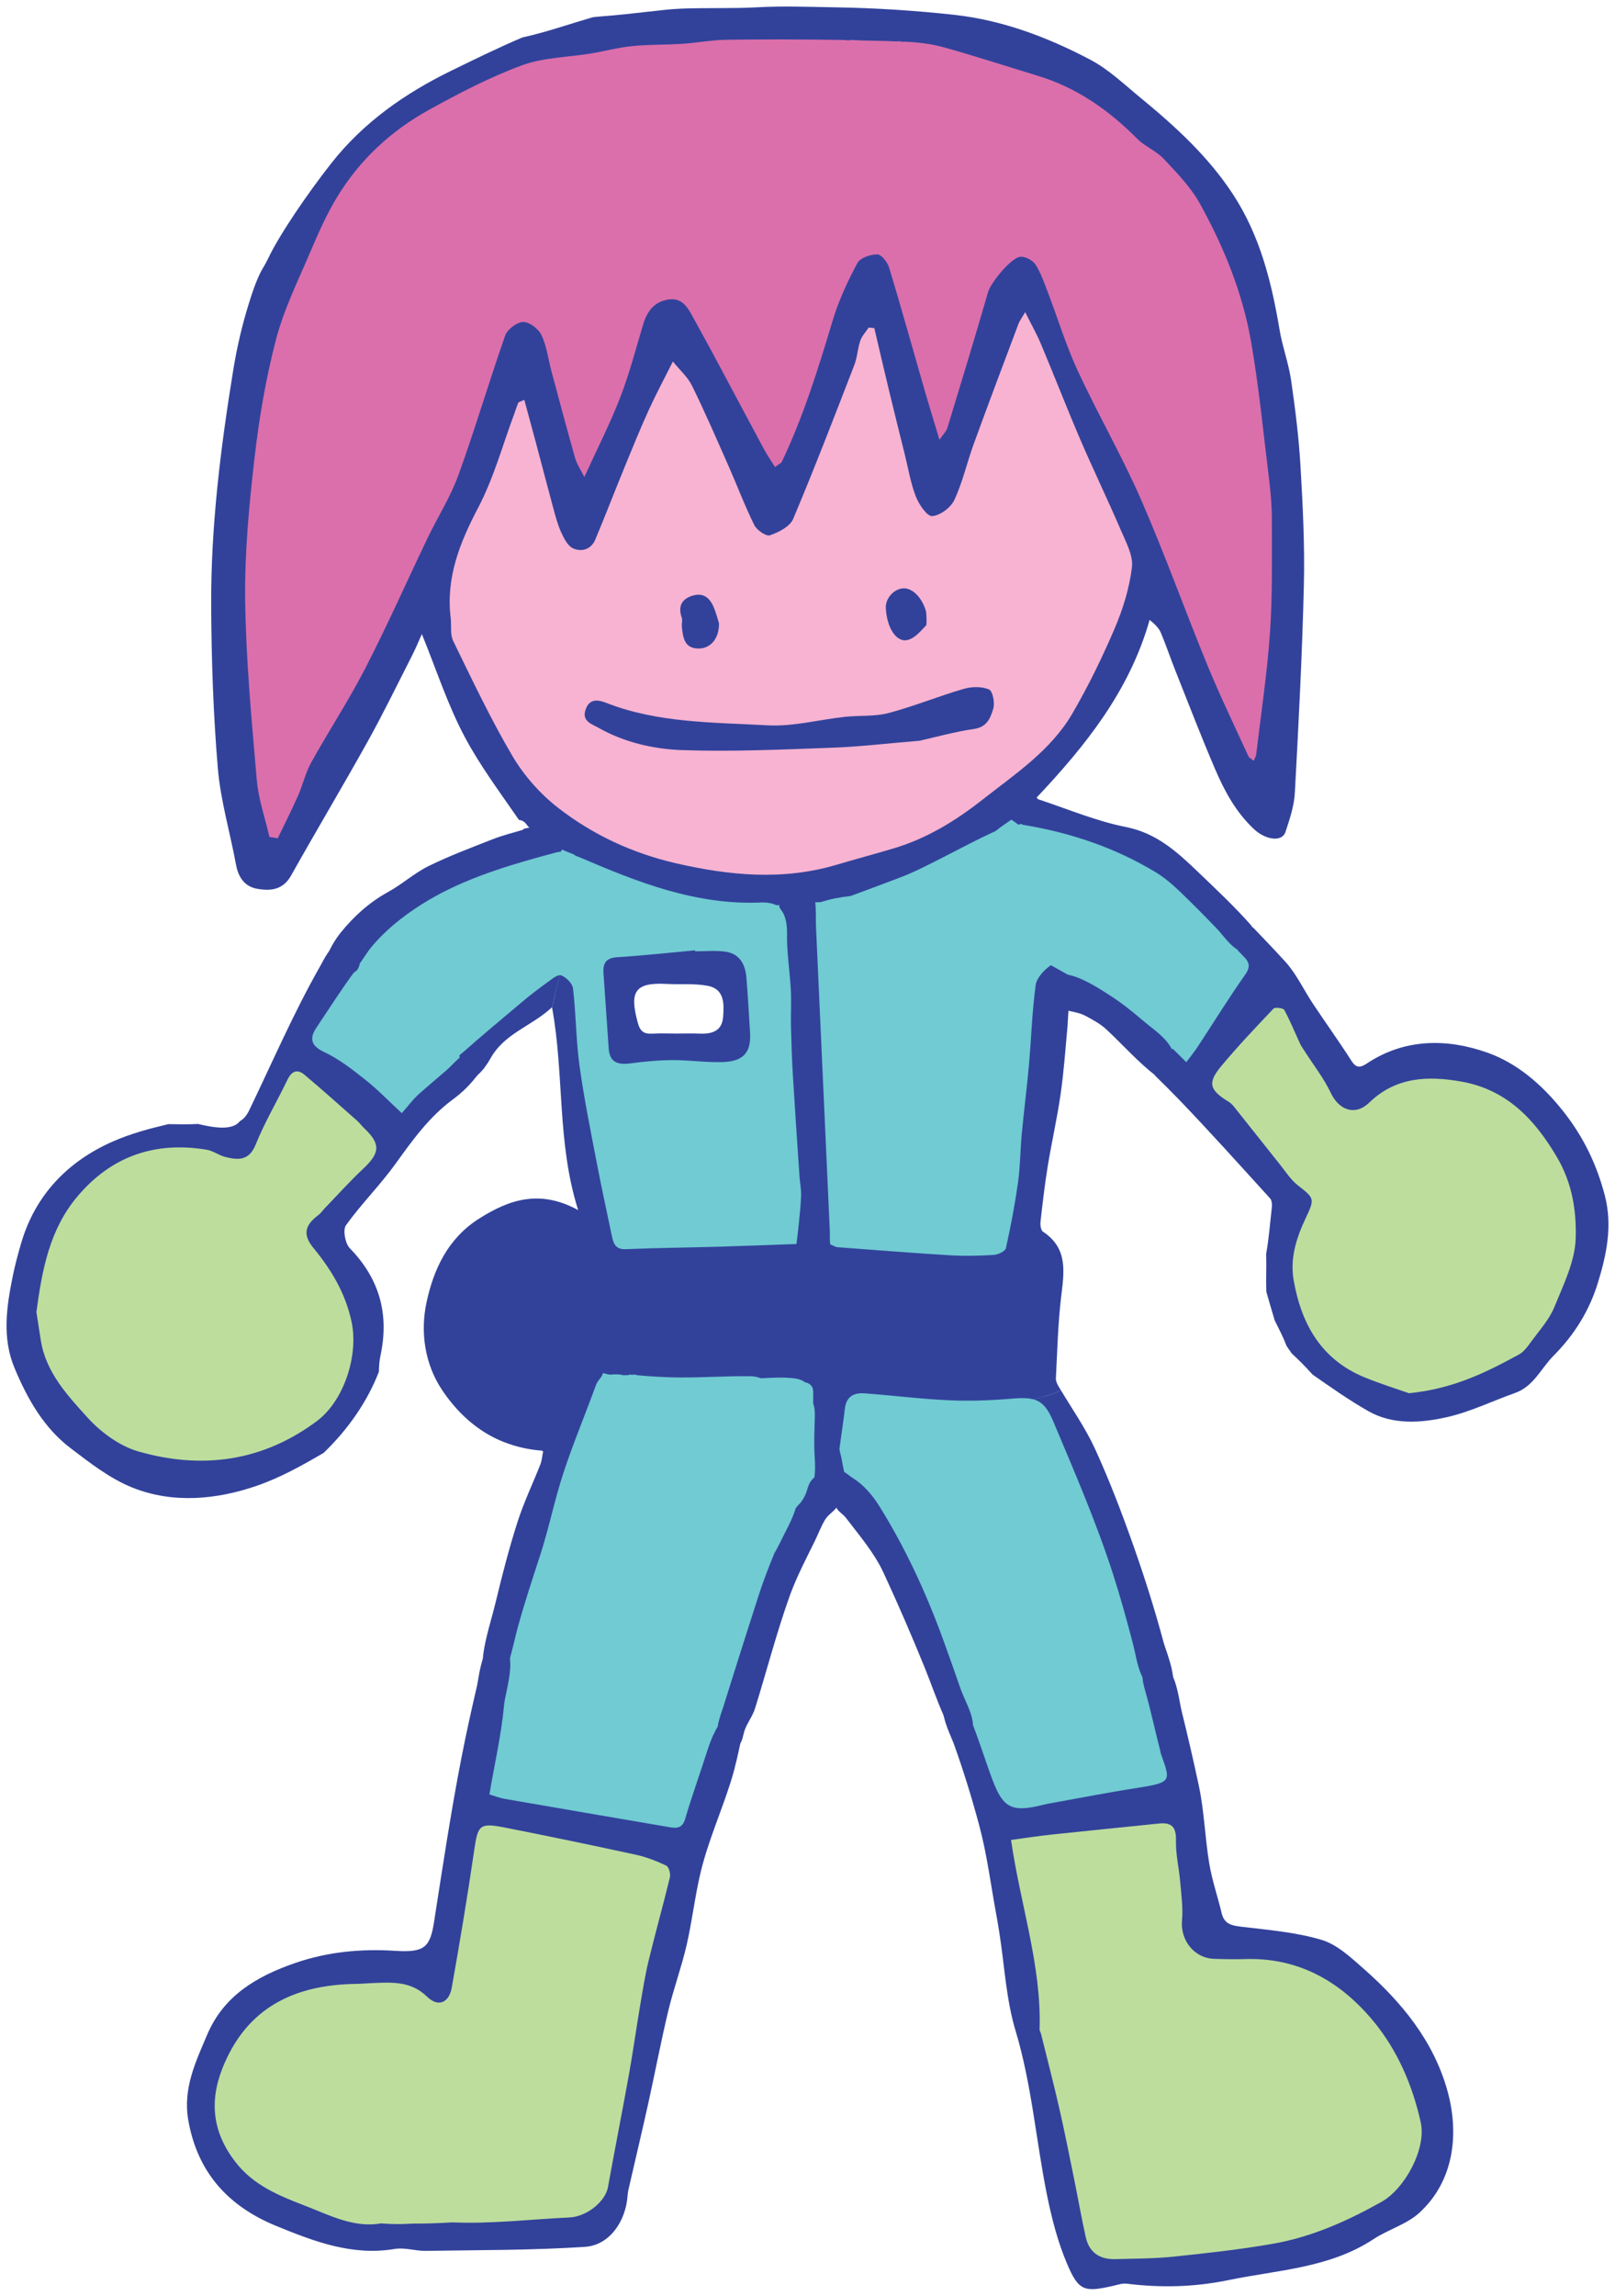
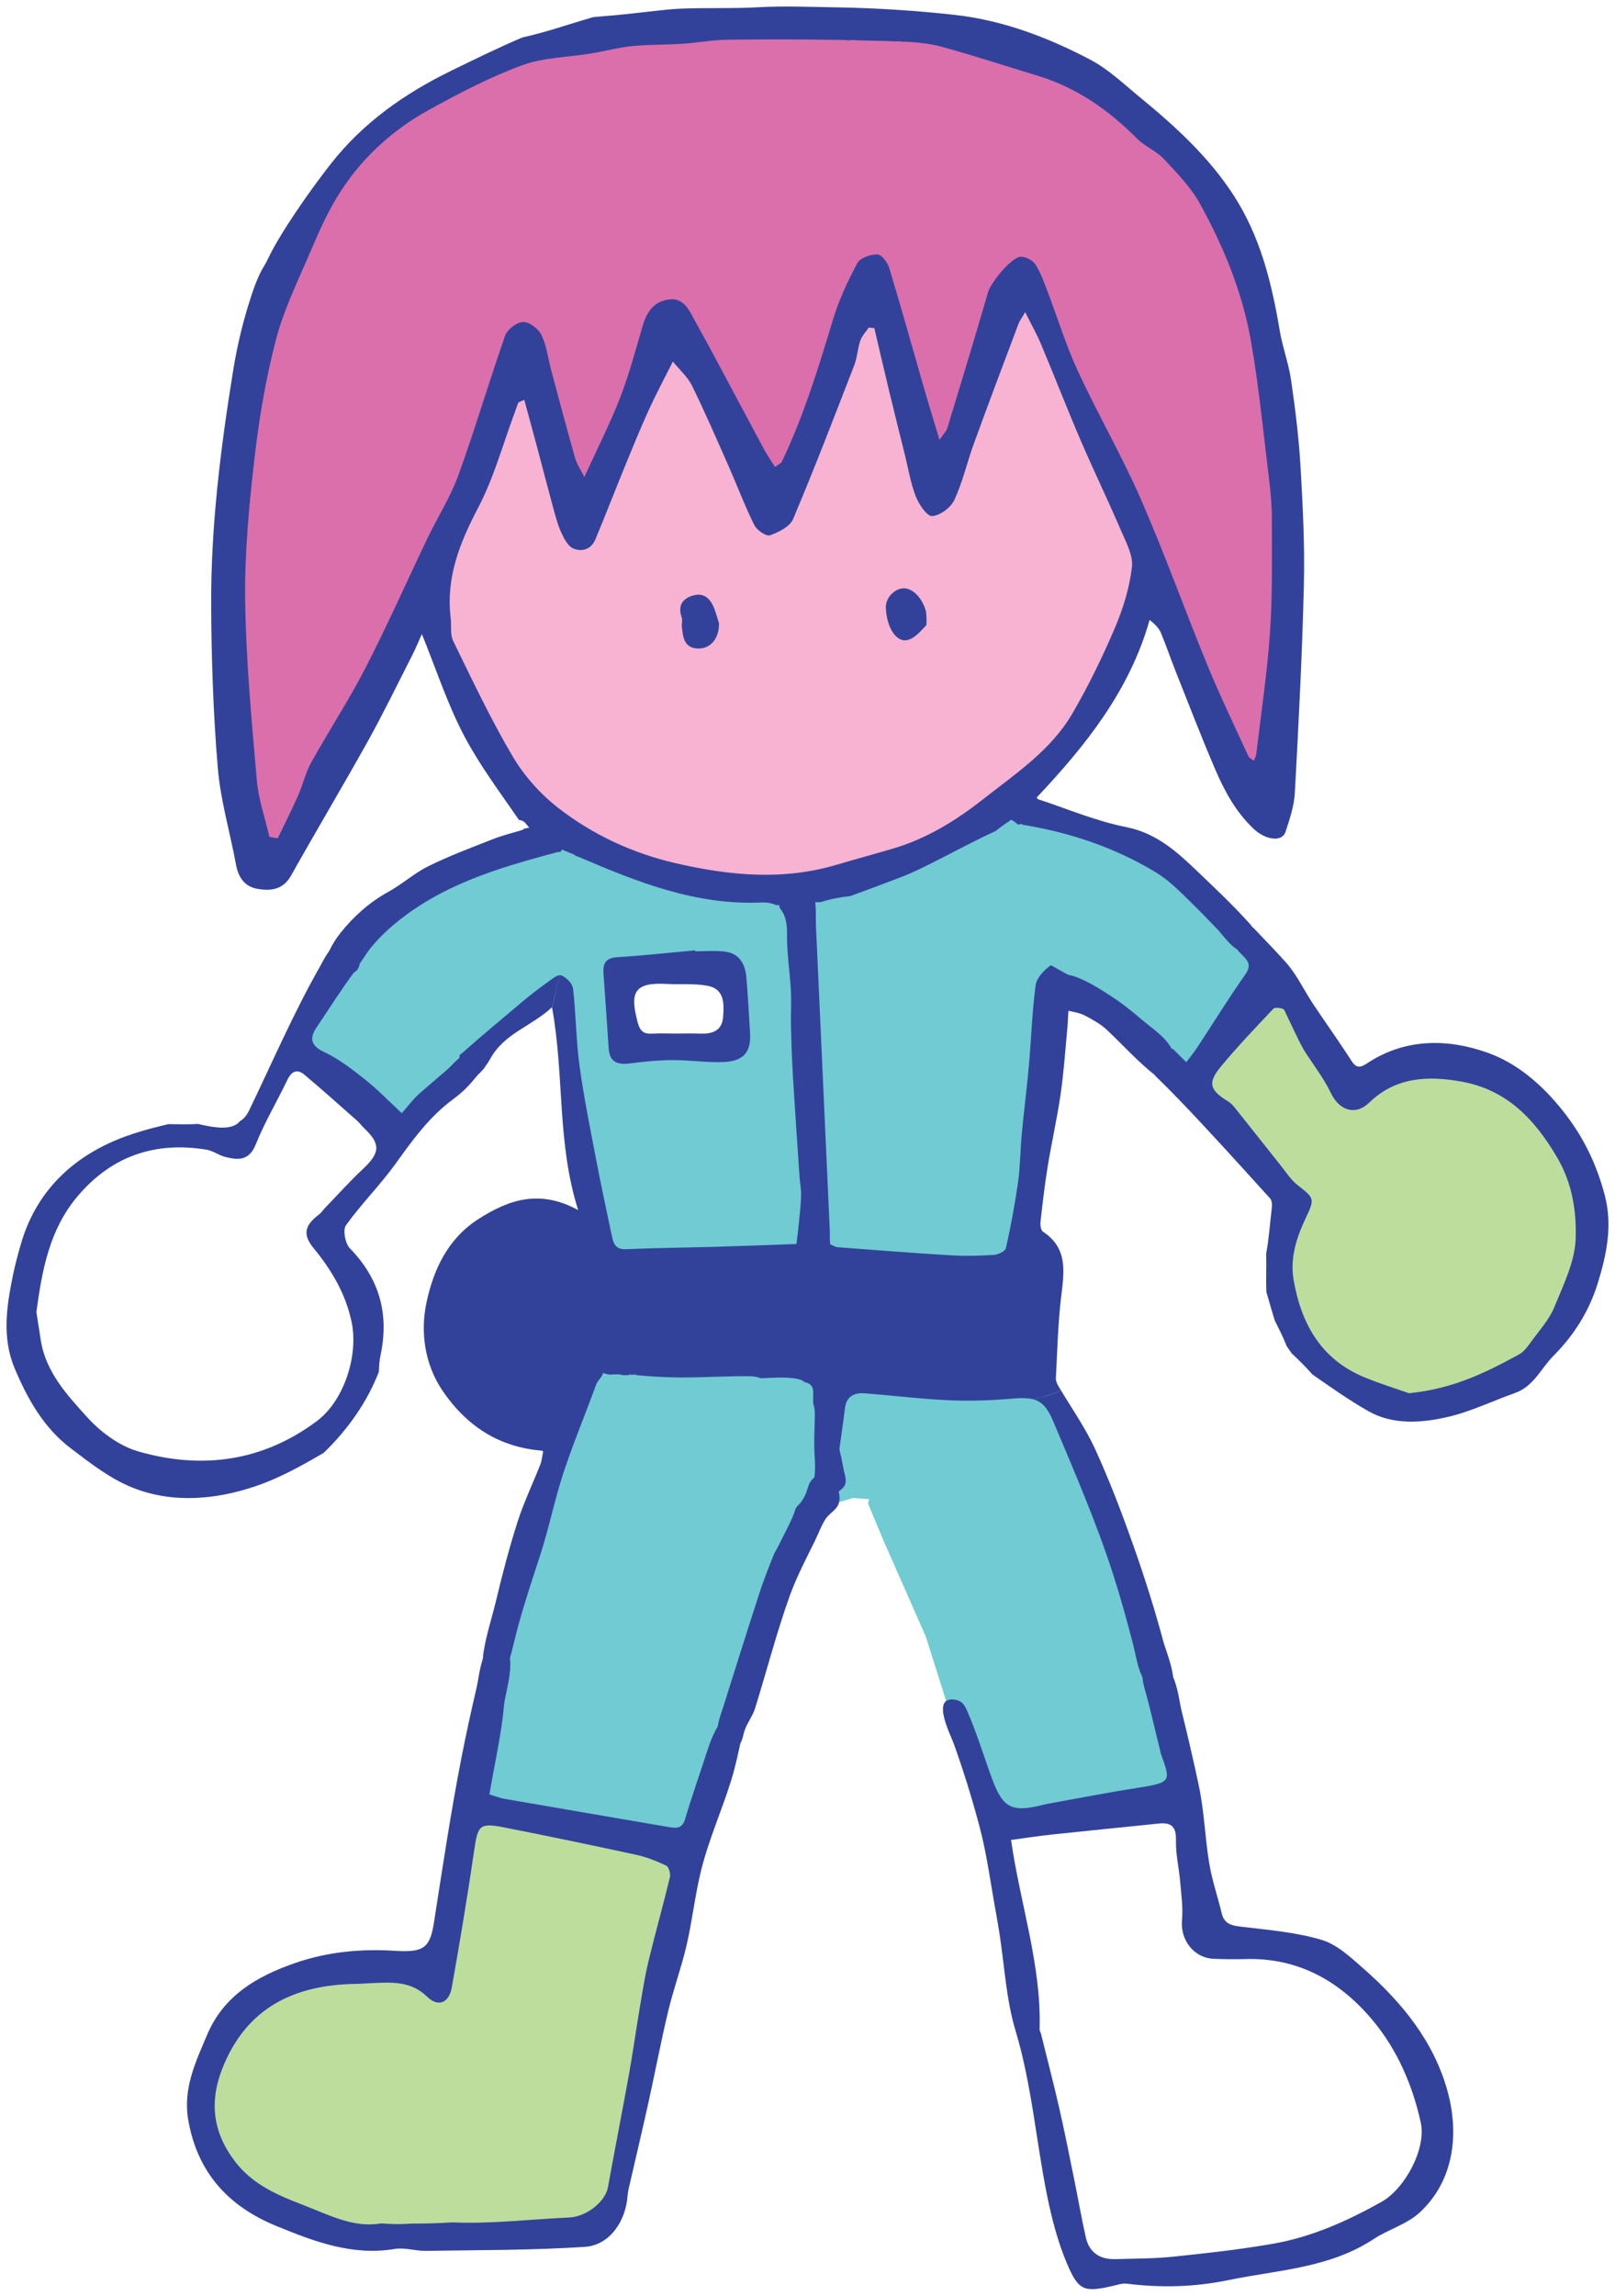
<svg xmlns="http://www.w3.org/2000/svg" version="1.1" width="123.41" height="175.367" viewBox="-0.251 -0.399 123.41 175.367">
  <g id="space">
    <g id="monet-a">
      <g id="monet-puppet">
        <g id="Group">
          <path id="Shape" fill="#70CBD2" stroke="none" stroke-width="1" d="M 45.3 96.31 L 54.05 96.31 L 70.363 96.609 L 77.9 96.46 L 78.4 90.266 L 79.65 79.846 L 80.85 74.062 L 81.95 70.09 L 81.95 66.242 L 81.323 62.538 L 79.15 61.6 C 79.15 61.6 77 61.2 76.9 61.35 C 76.8 61.5 74.1 62.803 74.1 62.803 L 69.9 64.996 L 64.95 66.825 L 60.062 67.281 L 56.2 67.697 L 55.6 72.637 C 55.6 72.637 56 75.134 56 75.284 C 56 75.434 55.9 77.898 55.9 77.898 L 55.2 79.329 L 52.922 79.846 L 49.051 79.846 L 47.501 78.859 L 47.101 76.456 L 47.251 74.062 C 47.251 74.062 49.4 73.427 49.651 73.432 C 49.901 73.436 53.212 73.432 53.212 73.432 L 55.037 73.432 L 56.602 73.432 L 57.073 70.739 L 56.846 68.117 L 54.05 67.193 L 48.104 65.598 L 43.954 64.196 L 42.301 63.747 L 41.501 64.666 C 41.501 64.666 40.451 68.143 40.501 68.117 C 40.55 68.091 40.951 71.138 40.951 71.138 L 41.561 74.652 L 42.787 76.132 C 42.787 76.132 42.9 78.929 43 79.278 C 43.1 79.628 43.7 86.871 43.7 86.871 L 45.2 94.112 L 45.3 96.31 Z " />
          <path id="Shape" fill="#70CBD2" stroke="none" stroke-width="1" d="M 76.859 103.109 L 59.025 102.752 L 47.55 102.752 L 43.35 103.502 L 41.475 109.869 C 41.475 109.869 47.25 111.989 47.7 111.866 C 48.15 111.742 57.422 114.364 57.422 114.364 C 57.422 114.364 61.425 114.963 61.65 114.963 C 61.875 114.963 64.95 114.029 64.95 114.029 L 69.9 114.439 L 76.336 111.517 L 79.125 108.858 L 79.531 106.277 L 78.176 103.426 L 76.859 103.109 Z " />
          <path id="Shape" fill="#32429B" stroke="none" stroke-width="1" d="M 79.811 88.691 C 80.112 86.85 80.53 85.027 80.796 83.182 C 81.043 81.464 81.165 79.727 81.323 77.997 L 81.559 74.063 C 81.534 74.038 81.501 74.019 81.484 73.991 C 81.138 73.451 80.682 72.912 80.052 73.336 C 79.541 73.68 78.967 74.295 78.89 74.852 C 78.613 76.894 78.553 78.965 78.37 81.021 C 78.216 82.756 77.99 84.483 77.827 86.218 C 77.712 87.447 77.714 88.69 77.543 89.91 C 77.306 91.599 76.987 93.28 76.616 94.944 C 76.563 95.18 76.03 95.44 75.705 95.461 C 74.604 95.531 73.493 95.56 72.392 95.494 C 69.505 95.321 66.622 95.091 63.737 94.874 C 63.59 94.863 63.449 94.761 63.205 94.66 C 63.143 94.634 63.166 93.784 63.161 93.681 C 63.02 90.573 62.878 87.464 62.737 84.356 C 62.596 81.245 62.455 78.134 62.313 75.022 C 62.243 73.465 62.172 71.908 62.101 70.351 C 62.054 69.326 62.28 67.668 61.258 67.019 C 60.766 66.707 60.087 66.775 59.695 67.206 C 59.488 67.434 59.33 67.742 59.305 68.051 C 59.294 68.19 59.319 68.329 59.325 68.468 C 59.33 68.581 59.285 68.727 59.299 68.832 C 59.324 69.02 59.519 69.194 59.609 69.375 C 59.846 69.857 59.897 70.415 59.889 70.945 C 59.865 72.373 60.107 73.804 60.181 75.235 C 60.229 76.178 60.168 77.126 60.191 78.071 C 60.223 79.34 60.269 80.61 60.344 81.876 C 60.497 84.413 60.673 86.949 60.844 89.485 C 60.875 89.961 60.979 90.437 60.965 90.911 C 60.945 91.643 60.857 92.374 60.788 93.105 C 60.747 93.549 60.686 93.991 60.61 94.63 C 58.657 94.699 56.597 94.782 54.536 94.841 C 52.217 94.908 49.897 94.924 47.579 95.026 C 46.79 95.061 46.628 94.609 46.507 94.029 C 46.118 92.163 45.707 90.3 45.35 88.427 C 44.881 85.969 44.376 83.513 44.035 81.036 C 43.765 79.076 43.765 77.081 43.537 75.114 C 43.493 74.731 43.013 74.247 42.627 74.107 C 42.593 74.094 42.555 74.092 42.514 74.095 L 41.936 76.566 C 42.883 81.767 42.293 86.858 43.928 92.037 C 41.007 90.451 38.699 91.215 36.378 92.677 C 33.962 94.201 32.878 96.58 32.34 99.098 C 31.86 101.345 32.197 103.777 33.518 105.764 C 34.497 107.235 35.777 108.515 37.35 109.344 C 38.142 109.761 38.994 110.058 39.871 110.237 C 40.349 110.335 40.835 110.398 41.323 110.428 C 41.516 110.441 41.734 110.391 41.909 110.407 C 41.909 110.407 41.91 110.407 41.91 110.407 C 41.944 110.367 41.984 110.327 42.014 110.285 C 42.028 110.221 42.038 110.155 42.056 110.093 L 41.819 110.398 C 42.131 109.745 42.496 109.061 42.785 108.393 C 43.094 107.68 43.168 106.936 43.365 106.217 C 43.553 105.528 43.987 104.817 44.036 104.11 C 44.758 104.237 45.484 104.401 46.204 104.587 C 46.276 104.598 46.349 104.603 46.422 104.611 C 46.755 104.566 47.103 104.577 47.417 104.658 C 47.552 104.656 47.687 104.65 47.822 104.64 C 47.819 104.627 47.818 104.613 47.815 104.601 C 47.892 104.61 47.97 104.612 48.047 104.62 C 48.082 104.616 48.116 104.615 48.151 104.611 C 48.25 104.598 48.344 104.615 48.432 104.652 C 49.507 104.754 50.587 104.815 51.665 104.824 C 53.5 104.84 55.337 104.698 57.17 104.734 C 57.413 104.739 57.658 104.803 57.902 104.885 C 58.688 104.849 59.489 104.798 60.245 104.87 C 60.605 104.905 60.983 104.963 61.258 105.194 C 61.589 105.237 61.889 105.471 61.889 105.901 L 61.889 106.75 C 61.889 106.766 61.882 106.78 61.88 106.795 C 61.99 107.064 62.021 107.398 62.014 107.782 C 61.993 108.821 61.93 109.867 62.004 110.901 C 62.045 111.484 62.054 112.075 61.951 112.652 C 61.882 113.047 61.844 113.652 62.322 113.826 C 62.936 114.049 63.65 113.731 64.107 113.318 C 64.576 112.895 64.307 112.329 64.208 111.818 C 64.156 111.544 64.097 111.267 64.051 110.991 C 64.014 110.778 63.874 110.418 63.903 110.21 C 64.07 108.989 64.208 108.089 64.313 107.186 C 64.421 106.271 65.014 105.976 65.817 106.037 C 67.961 106.199 70.099 106.468 72.246 106.566 C 73.819 106.639 75.409 106.584 76.978 106.45 C 77.714 106.387 78.263 106.376 78.705 106.494 C 79.42 106.323 80.17 106.127 80.823 105.811 C 80.769 105.721 80.711 105.632 80.659 105.542 C 80.544 105.345 80.422 105.103 80.434 104.888 C 80.542 102.831 80.59 100.765 80.83 98.723 C 81.054 96.82 81.402 94.977 79.448 93.69 C 79.285 93.582 79.231 93.182 79.259 92.933 C 79.418 91.515 79.582 90.097 79.811 88.691 Z " />
          <path id="Shape" fill="#32429B" stroke="none" stroke-width="1" d="M 56.788 74.302 C 56.703 73.259 56.265 72.424 55.118 72.289 C 54.377 72.201 53.618 72.272 52.867 72.272 C 52.865 72.247 52.864 72.222 52.862 72.197 C 50.875 72.379 48.89 72.6 46.9 72.724 C 46.012 72.779 45.814 73.228 45.865 73.97 C 45.997 75.874 46.135 77.778 46.261 79.683 C 46.333 80.771 46.969 80.957 47.917 80.832 C 48.979 80.693 50.054 80.587 51.124 80.582 C 52.4 80.575 53.678 80.769 54.952 80.733 C 56.566 80.688 57.158 79.989 57.064 78.479 C 56.976 77.086 56.902 75.693 56.788 74.302 Z M 55.006 77.281 C 54.924 78.37 54.155 78.596 53.214 78.559 C 52.616 78.535 52.018 78.554 51.42 78.554 C 50.823 78.553 50.225 78.528 49.63 78.56 C 48.994 78.595 48.677 78.442 48.482 77.717 C 47.876 75.452 48.155 74.624 50.675 74.763 C 51.727 74.821 52.803 74.713 53.826 74.906 C 55.117 75.15 55.082 76.278 55.006 77.281 Z " />
        </g>
        <g id="Group">
          <path id="Shape" fill="#70CBD2" stroke="none" stroke-width="1" d="M 87.214 123.879 L 84.71 116.987 L 80.849 108.19 L 79.94 106.724 L 78.704 106.493 L 75.149 108.19 C 75.149 108.19 70.424 110.448 69.974 110.833 C 69.524 111.218 66.749 112.241 66.749 112.241 L 66.075 114.44 L 67.275 117.316 L 70.5 124.628 L 72.225 130.097 L 75.15 132.644 C 75.15 132.644 78.285 133.262 78.705 133.103 C 79.125 132.944 82.275 132.344 82.275 132.344 C 82.275 132.344 85.35 131.221 85.5 130.996 C 85.65 130.771 86.775 128.821 86.775 128.821 C 86.775 128.821 87.6 127.4 87.675 127.175 C 87.75 126.95 87.214 123.879 87.214 123.879 Z " />
          <path id="Shape" fill="#32429B" stroke="none" stroke-width="1" d="M 80.237 108.188 C 81.856 112.035 83.524 115.881 84.802 119.847 C 85.37 121.614 85.865 123.403 86.332 125.2 C 86.69 126.582 86.848 128.863 88.79 128.821 C 90.151 128.792 88.842 125.718 88.677 125.105 C 88.008 122.604 87.226 120.127 86.363 117.686 C 85.477 115.18 84.529 112.686 83.422 110.273 C 82.708 108.716 81.71 107.289 80.824 105.81 C 80.171 106.126 79.42 106.322 78.706 106.493 C 79.374 106.67 79.796 107.143 80.237 108.188 Z " />
-           <path id="Shape" fill="#32429B" stroke="none" stroke-width="1" d="M 71.818 124.846 C 70.524 121.301 68.957 117.887 66.952 114.669 C 66.421 113.817 65.752 113.03 64.894 112.493 C 64.579 112.296 64.316 111.983 63.923 111.952 C 63.552 111.922 63.281 112.162 63.187 112.511 C 63.021 113.125 63.205 113.921 63.491 114.477 C 63.558 114.608 63.638 114.754 63.718 114.87 C 63.889 115.122 64.188 115.286 64.376 115.532 C 65.406 116.881 66.55 118.209 67.256 119.727 C 68.366 122.115 69.409 124.533 70.402 126.971 C 70.903 128.202 71.332 129.478 71.875 130.691 C 72.203 131.425 72.492 132.528 73.55 132.317 C 74.068 132.214 74.107 131.966 74.101 131.42 C 74.091 130.503 73.436 129.433 73.134 128.562 C 72.703 127.32 72.269 126.08 71.818 124.846 Z " />
        </g>
        <g id="Group">
          <path id="Shape" fill="#70CBD2" stroke="none" stroke-width="1" d="M 39.901 64.148 L 35.45 65.6 L 31 67.993 L 26.94 71.589 L 25.75 73.433 L 25.499 75.487 L 25.8 77.433 L 27.2 79.847 L 29.55 81.096 L 32.35 81.733 L 34.231 81.309 L 36.3 79.847 L 37.745 78.221 L 40.85 75.685 L 41.887 74.848 L 42.319 72.769 L 43.369 69.66 L 43.8 67.394 C 43.8 67.394 43.4 65.54 43.35 65.39 C 43.3 65.24 42.514 63.892 42.514 63.892 L 41.168 63.622 L 39.901 64.148 Z " />
          <path id="Shape" fill="#32429B" stroke="none" stroke-width="1" d="M 27.938 72.187 C 27.98 72.129 28.023 72.074 28.066 72.021 C 29.128 70.717 30.496 69.62 31.91 68.72 C 34.722 66.931 37.931 65.902 41.123 65.023 C 41.513 64.916 41.903 64.811 42.293 64.707 C 42.385 64.682 42.486 64.674 42.587 64.67 C 43.444 63.574 41.363 62.413 39.715 62.933 C 39.725 62.948 39.736 62.963 39.746 62.978 C 38.947 63.222 38.174 63.405 37.441 63.693 C 35.782 64.344 34.105 64.971 32.509 65.755 C 31.412 66.294 30.476 67.152 29.4 67.742 C 27.984 68.519 26.768 69.612 25.763 70.869 C 25.272 71.483 23.926 73.489 25.148 74.048 C 26.561 74.694 27.248 73.126 27.938 72.187 Z " />
          <path id="Shape" fill="#32429B" stroke="none" stroke-width="1" d="M 35.09 80.017 C 34.991 80.101 34.892 80.186 34.794 80.27 L 36.35 81.626 C 36.686 81.277 36.98 80.906 37.201 80.502 C 38.284 78.519 40.343 78.027 41.933 76.542 C 41.934 76.549 41.935 76.557 41.936 76.565 L 42.514 74.095 C 42.246 74.117 41.851 74.445 41.561 74.654 C 40.899 75.13 40.248 75.627 39.625 76.154 C 38.111 77.437 36.574 78.701 35.092 80.021 C 34.522 80.529 33.483 82.056 34.849 82.328 C 35.384 82.435 35.885 82.133 36.185 81.772 C 36.6 81.274 36.41 80.835 36.301 80.23 " />
        </g>
        <g id="Group">
          <path id="Shape" fill="#70CBD2" stroke="none" stroke-width="1" d="M 30.3 85.908 L 26.94 83.062 L 23.25 80.365 L 22.5 79.046 L 23.325 76.669 L 24.15 74.21 L 25.75 73.443 L 27.9 73.443 L 30.3 74.105 L 32.85 76.468 L 34.794 78.576 L 34.794 79.676 L 35.025 81.744 L 33.514 83.811 L 30.3 85.908 " />
-           <path id="Shape" fill="#BDDD9D" stroke="none" stroke-width="1" d="M 29.7 87.107 L 27.45 84.297 L 23.951 80.877 L 22.5 79.858 L 21.375 80.741 L 19.875 83.961 L 18.19 86.807 L 17.465 86.807 C 17.465 86.807 14.626 86.208 14.401 86.283 C 14.176 86.358 10.276 87.107 10.276 87.107 L 7.8 88.081 L 5.325 89.942 L 3.15 92.426 L 2.25 95.542 L 1.575 100.217 L 2.597 104.533 L 5.025 108.201 L 8.625 110.405 L 14.175 111.877 C 14.175 111.877 18.9 111.454 19.125 111.529 C 19.35 111.604 22.95 109.731 22.95 109.731 L 26.1 107.259 L 27.6 102.764 L 27.45 99.018 L 26.175 96.621 L 24.649 94.598 L 24.649 92.825 L 27.45 89.942 L 29.7 87.107 Z " />
          <path id="Shape" fill="#32429B" stroke="none" stroke-width="1" d="M 25.535 74.087 C 25.892 74.392 26.805 74.001 27.045 73.688 C 27.308 73.345 27.313 72.765 27.151 72.378 C 26.902 71.784 26.196 71.447 25.583 71.687 C 24.925 71.945 24.514 72.88 24.191 73.449 C 22.183 76.979 20.567 80.733 18.799 84.399 C 18.605 84.801 18.376 85.087 18.089 85.24 C 17.526 85.978 16.135 85.76 14.882 85.459 C 14.128 85.501 13.372 85.487 12.616 85.473 C 11.17 85.813 9.738 86.2 8.399 86.786 C 4.939 88.303 2.426 90.881 1.346 94.632 C 1.114 95.439 0.893 96.252 0.726 97.074 C 0.248 99.43 -0.108 101.803 0.866 104.121 C 1.846 106.456 3.083 108.658 5.131 110.218 C 6.616 111.35 8.149 112.548 9.856 113.233 C 12.962 114.481 16.297 114.154 19.343 113.109 C 21.133 112.495 22.819 111.559 24.484 110.583 C 26.326 108.808 27.813 106.694 28.702 104.388 C 28.712 103.973 28.736 103.559 28.822 103.16 C 29.503 99.998 28.757 97.295 26.48 94.954 C 26.125 94.589 25.933 93.55 26.187 93.195 C 27.355 91.566 28.798 90.135 29.969 88.508 C 31.265 86.706 32.532 84.935 34.352 83.587 C 35.087 83.042 35.598 82.539 36.145 81.843 C 36.552 81.324 37.285 80.989 36.559 80.33 C 36.211 80.015 35.792 79.925 35.334 80.102 C 34.849 80.289 34.267 81.017 33.859 81.363 C 33.177 81.942 32.501 82.528 31.826 83.114 C 31.324 83.55 30.926 84.104 30.452 84.635 C 29.491 83.747 28.622 82.842 27.649 82.069 C 26.661 81.285 25.637 80.488 24.507 79.96 C 23.459 79.47 23.411 78.874 23.927 78.105 C 24.898 76.657 25.834 75.175 26.875 73.779 L 25.005 72.152 C 24.99 72.174 24.974 72.196 24.959 72.218 L 25.535 74.087 Z M 27.489 88.894 C 26.473 89.847 25.54 90.887 24.572 91.891 C 24.407 92.063 24.272 92.275 24.085 92.414 C 23.008 93.213 22.885 93.939 23.699 94.932 C 25.074 96.604 26.148 98.388 26.614 100.572 C 27.16 103.124 26.043 106.607 23.956 108.162 C 19.808 111.253 15.18 111.866 10.338 110.482 C 8.885 110.068 7.445 109.004 6.414 107.864 C 4.886 106.175 3.258 104.43 2.869 102.004 C 2.75 101.263 2.639 100.522 2.531 99.826 C 2.965 96.602 3.53 93.526 5.669 90.993 C 8.27 87.912 11.588 86.779 15.532 87.425 C 16.028 87.506 16.476 87.86 16.972 87.983 C 17.951 88.225 18.784 88.285 19.29 87.026 C 19.972 85.329 20.92 83.74 21.713 82.085 C 22.036 81.411 22.471 81.244 23.021 81.706 C 24.379 82.847 25.7 84.032 27.031 85.207 C 27.238 85.39 27.403 85.621 27.604 85.812 C 28.848 86.992 28.792 87.672 27.489 88.894 Z " />
        </g>
        <g id="Group">
          <path id="Shape" fill="#70CBD2" stroke="none" stroke-width="1" d="M 85.97 64.095 L 81.557 62.535 L 78.704 61.797 L 77.1 61.797 C 77.1 61.797 75.632 62.568 75.72 62.816 C 75.808 63.063 75.696 64.944 75.696 64.944 C 75.696 64.944 75.392 67.94 75.696 68.19 C 76 68.44 77.156 71.97 77.156 71.97 L 80.051 73.333 L 84.25 75.682 C 84.25 75.682 85.928 78.548 86.164 78.563 C 86.399 78.579 88.768 80.728 88.768 80.728 L 89.95 81.525 L 91.2 81.093 L 93.6 78.219 L 95.674 75.483 L 96.25 73.43 L 94.973 71.202 L 91.4 67.392 L 85.97 64.095 Z " />
          <path id="Shape" fill="#32429B" stroke="none" stroke-width="1" d="M 81.887 74.201 C 80.915 73.875 80.046 73.935 79.95 75.157 C 79.798 77.092 81.543 76.578 82.706 77.206 C 83.266 77.508 83.846 77.821 84.305 78.25 C 85.531 79.393 86.705 80.722 88.026 81.746 C 88.471 81.391 89.111 81.969 89.378 81.162 C 89.935 79.477 88.106 78.449 87.017 77.505 C 86.211 76.807 85.367 76.149 84.465 75.576 C 83.963 75.258 82.872 74.532 81.887 74.201 Z " />
          <path id="Shape" fill="#32429B" stroke="none" stroke-width="1" d="M 91.279 66.193 C 89.712 64.69 88.132 63.242 85.79 62.778 C 83.498 62.324 81.302 61.387 79.068 60.651 C 78.962 60.616 78.872 60.526 78.77 60.435 C 78.076 60.331 77.355 60.225 77.044 60.462 C 76.631 60.93 76.631 61.436 76.669 61.811 C 76.739 62.105 77.473 62.475 77.476 62.536 C 77.56 62.679 77.797 62.458 77.88 62.602 C 81.495 63.188 84.935 64.338 88.076 66.241 C 89.044 66.827 89.875 67.667 90.692 68.468 C 91.378 69.139 92.046 69.827 92.712 70.517 C 93.215 71.037 93.899 72.078 94.593 72.264 C 95.864 72.603 95.885 70.887 95.319 70.247 C 94.061 68.826 92.648 67.507 91.279 66.193 Z " />
        </g>
        <g id="Group">
          <path id="Shape" fill="#DB6FAB" stroke="none" stroke-width="1" d="M 20.089 65.629 L 21.814 64.28 L 23.962 59.935 L 28.858 50.945 L 32.989 42.705 L 35.689 35.513 L 37.564 29.67 L 39.214 25.924 L 40.039 25.924 L 40.564 27.797 L 42.877 37.161 L 43.939 39.783 L 51.064 24.276 L 59.164 38.435 L 66.214 21.129 L 71.389 36.562 L 77.689 21.129 L 88.277 43.754 L 93.139 55.515 L 95.778 61.209 L 96.944 61.658 L 98.314 38.36 L 96.139 23.446 L 92.67 14.986 L 85.792 7.945 L 79.639 4.049 L 67.039 1.127 L 53.212 1.577 L 40.264 3 L 31.414 7.42 L 24.964 13.488 L 21.364 20.755 L 18.964 28.846 L 17.464 40.158 L 17.914 54.519 L 19.114 64.355 L 20.089 65.629 " />
          <path id="Shape" fill="#F7B3D1" stroke="none" stroke-width="1" d="M 38.944 26.973 L 36.965 32.591 L 35.615 37.086 L 33.515 41.956 L 33.515 46.076 L 34.565 50.945 L 36.64 55.515 L 41.24 61.733 L 48.501 65.853 L 58.114 67.726 L 66.889 65.853 L 78.465 59.036 L 84.271 51.695 L 86.764 45.477 L 87.214 42.48 L 83.689 34.165 L 81.139 28.171 L 78.995 22.703 L 77.314 21.129 L 75.697 24.501 L 74.764 28.246 L 73.639 30.718 L 72.664 32.666 C 72.664 32.666 72.439 33.715 72.364 33.94 C 72.289 34.165 71.239 34.989 71.239 34.989 L 70.189 33.79 L 68.389 28.171 L 66.589 21.129 L 64.193 24.65 L 62.689 30.194 L 61.256 34.239 L 60.186 35.588 L 60.062 36.487 L 57.711 36.712 L 55.489 32.666 L 51.29 24.501 L 49.49 27.272 L 48.501 30.868 L 46.727 35.213 L 45.065 37.686 L 43.94 38.884 L 42.877 35.813 L 40.115 28.621 L 39.365 25.474 L 38.944 26.973 Z " />
          <path id="Shape" fill="#32429B" stroke="none" stroke-width="1" d="M 70.54 47.348 C 70.561 47.002 70.551 46.657 70.512 46.313 C 70.222 45.275 69.512 44.557 68.847 44.543 C 68.119 44.528 67.41 45.272 67.439 46.02 C 67.498 47.523 68.239 48.73 69.13 48.483 C 69.728 48.318 70.197 47.694 70.54 47.348 Z " />
          <path id="Shape" fill="#32429B" stroke="none" stroke-width="1" d="M 51.854 47.487 C 51.942 48.305 52.034 49.149 53.155 49.141 C 54.065 49.134 54.713 48.355 54.691 47.21 C 54.613 46.959 54.507 46.575 54.373 46.201 C 54.086 45.412 53.624 44.82 52.679 45.101 C 51.854 45.346 51.539 45.912 51.845 46.778 C 51.92 46.988 51.829 47.252 51.854 47.487 Z " />
          <path id="Shape" fill="#32429B" stroke="none" stroke-width="1" d="M 99.128 35.233 C 98.999 33.03 98.725 30.83 98.408 28.645 C 98.219 27.35 97.745 26.098 97.529 24.804 C 96.917 21.156 96.038 17.616 93.979 14.463 C 92.072 11.54 89.531 9.231 86.867 7.041 C 85.634 6.029 84.447 4.888 83.054 4.156 C 79.798 2.443 76.346 1.138 72.66 0.733 C 69.665 0.404 66.644 0.211 63.631 0.162 C 61.687 0.13 59.596 0.046 57.644 0.157 C 55.738 0.266 53.695 0.183 51.787 0.262 C 50.282 0.324 48.405 0.65 45.599 0.861 C 45.413 0.875 45.226 0.899 45.038 0.919 C 43.252 1.439 41.471 2.067 39.664 2.463 C 37.818 3.25 36.009 4.134 34.205 5.016 C 30.691 6.735 27.529 8.947 25.08 12.053 C 23.308 14.3 21.136 17.47 20.273 19.278 C 19.993 19.865 19.792 20.135 19.673 20.377 C 19.283 21.175 19.051 21.873 18.795 22.688 C 18.262 24.381 17.854 26.127 17.57 27.88 C 16.604 33.833 15.857 39.819 15.886 45.859 C 15.907 49.999 16.046 54.149 16.393 58.273 C 16.601 60.755 17.332 63.191 17.784 65.656 C 17.963 66.631 18.454 67.332 19.411 67.498 C 20.414 67.672 21.37 67.592 21.988 66.49 C 23.914 63.055 25.937 59.673 27.853 56.231 C 29.051 54.077 30.128 51.856 31.247 49.66 C 31.521 49.123 31.748 48.564 31.986 48.04 C 33.094 50.751 33.958 53.449 35.269 55.91 C 36.432 58.093 37.933 60.098 39.405 62.235 C 39.607 62.253 39.807 62.346 39.956 62.545 C 40.733 63.586 42.295 64.381 43.489 64.827 C 43.589 64.865 43.672 64.918 43.741 64.98 C 43.853 65.015 43.963 65.054 44.064 65.097 C 48.487 66.999 52.93 68.752 57.892 68.543 C 58.377 68.523 58.767 68.601 59.085 68.753 C 59.747 68.682 60.411 68.665 61.075 68.654 C 61.082 68.652 61.087 68.649 61.095 68.647 C 61.556 68.545 62.023 68.53 62.489 68.514 C 62.501 68.51 62.508 68.501 62.52 68.498 C 63.244 68.263 63.988 68.131 64.742 68.048 C 66.067 67.561 67.388 67.073 68.698 66.568 C 69.536 66.244 70.341 65.832 71.145 65.431 C 72.701 64.655 74.225 63.809 75.807 63.096 C 76.863 62.242 78.147 61.619 79.058 60.62 C 79.026 60.591 78.994 60.562 78.957 60.534 C 82.702 56.564 86.06 52.379 87.598 46.953 C 88.033 47.309 88.313 47.597 88.457 47.941 C 88.856 48.892 89.184 49.871 89.565 50.829 C 90.563 53.339 91.532 55.862 92.597 58.345 C 93.316 60.027 94.184 61.631 95.554 62.923 C 96.441 63.76 97.711 63.961 97.979 63.15 C 98.302 62.18 98.639 61.172 98.694 60.166 C 98.981 54.883 99.257 49.597 99.384 44.309 C 99.458 41.286 99.304 38.254 99.128 35.233 Z M 86.246 42.933 C 86.056 44.519 85.565 46.112 84.934 47.59 C 83.983 49.817 82.914 52.012 81.695 54.104 C 80.05 56.93 77.332 58.72 74.821 60.692 C 72.763 62.308 70.56 63.66 68.03 64.411 C 66.582 64.841 65.122 65.233 63.672 65.662 C 59.573 66.876 55.505 66.491 51.415 65.549 C 48.078 64.781 45.041 63.369 42.377 61.294 C 41.018 60.235 39.791 58.848 38.915 57.367 C 37.239 54.527 35.828 51.529 34.378 48.561 C 34.134 48.063 34.259 47.39 34.187 46.801 C 33.815 43.718 34.882 41.058 36.295 38.369 C 37.487 36.099 38.167 33.561 39.073 31.14 C 39.169 30.883 39.247 30.619 39.354 30.367 C 39.376 30.314 39.488 30.298 39.814 30.147 C 40.132 31.32 40.432 32.412 40.724 33.507 C 41.155 35.117 41.569 36.733 42.008 38.342 C 42.185 38.991 42.352 39.652 42.629 40.26 C 42.839 40.723 43.128 41.304 43.538 41.489 C 44.196 41.788 44.924 41.571 45.241 40.813 C 46.024 38.943 46.752 37.05 47.521 35.174 C 48.106 33.744 48.691 32.313 49.33 30.907 C 49.869 29.723 50.487 28.575 51.167 27.217 C 51.691 27.865 52.301 28.397 52.63 29.067 C 53.628 31.1 54.528 33.182 55.444 35.254 C 56.1 36.739 56.669 38.264 57.391 39.716 C 57.583 40.102 58.3 40.593 58.585 40.493 C 59.253 40.26 60.111 39.827 60.355 39.249 C 61.996 35.361 63.509 31.419 65.033 27.482 C 65.261 26.892 65.282 26.223 65.49 25.622 C 65.614 25.258 65.912 24.953 66.132 24.622 C 66.274 24.636 66.417 24.65 66.56 24.665 C 66.935 26.26 67.304 27.856 67.688 29.449 C 68.08 31.073 68.485 32.695 68.888 34.317 C 69.155 35.394 69.334 36.506 69.733 37.532 C 69.969 38.136 70.592 39.054 70.982 39.026 C 71.591 38.982 72.405 38.373 72.677 37.79 C 73.312 36.428 73.642 34.926 74.161 33.504 C 75.274 30.443 76.426 27.396 77.572 24.348 C 77.666 24.101 77.836 23.883 78.088 23.446 C 78.55 24.372 78.974 25.115 79.301 25.898 C 80.32 28.323 81.269 30.777 82.307 33.193 C 83.306 35.517 84.41 37.797 85.408 40.122 C 85.795 41.025 86.353 42.04 86.246 42.933 Z M 96.797 47.889 C 96.582 51.014 96.109 54.122 95.741 57.236 C 95.724 57.374 95.639 57.504 95.554 57.719 C 95.369 57.565 95.203 57.493 95.146 57.37 C 94.088 55.056 92.977 52.763 92.011 50.411 C 90.286 46.211 88.76 41.927 86.944 37.769 C 85.481 34.419 83.638 31.236 82.101 27.917 C 81.199 25.966 80.57 23.889 79.801 21.876 C 79.53 21.168 79.278 20.434 78.871 19.807 C 78.662 19.487 78.121 19.197 77.745 19.214 C 77.026 19.245 75.457 21.21 75.256 21.9 C 74.249 25.378 73.193 28.843 72.138 32.307 C 72.065 32.544 71.853 32.738 71.539 33.195 C 71.096 31.719 70.713 30.484 70.355 29.241 C 69.47 26.179 68.62 23.106 67.696 20.055 C 67.571 19.64 67.107 19.037 66.793 19.034 C 66.27 19.028 65.479 19.296 65.266 19.695 C 64.524 21.085 63.844 22.54 63.391 24.045 C 62.275 27.748 61.142 31.436 59.467 34.928 C 59.301 35.043 59.135 35.158 58.97 35.274 C 58.687 34.818 58.379 34.376 58.124 33.905 C 56.791 31.427 55.474 28.94 54.144 26.459 C 53.654 25.545 53.139 24.644 52.649 23.73 C 52.252 22.993 51.805 22.331 50.818 22.483 C 49.698 22.657 49.178 23.425 48.876 24.441 C 48.323 26.299 47.833 28.183 47.133 29.986 C 46.359 31.98 45.38 33.894 44.401 36.039 C 44.14 35.514 43.837 35.079 43.699 34.597 C 43.067 32.382 42.477 30.155 41.88 27.929 C 41.635 27.014 41.527 26.035 41.126 25.195 C 40.9 24.721 40.2 24.187 39.726 24.197 C 39.245 24.208 38.516 24.765 38.349 25.242 C 37.108 28.773 36.055 32.37 34.781 35.889 C 34.177 37.557 33.198 39.089 32.425 40.699 C 30.84 44.002 29.357 47.357 27.683 50.614 C 26.413 53.083 24.881 55.416 23.53 57.846 C 23.091 58.636 22.891 59.555 22.522 60.388 C 22.036 61.484 21.492 62.556 20.973 63.638 C 20.761 63.603 20.549 63.568 20.338 63.533 C 20.005 62.085 19.498 60.652 19.372 59.187 C 18.979 54.635 18.547 50.073 18.484 45.511 C 18.434 41.905 18.775 38.277 19.186 34.687 C 19.539 31.608 20.057 28.521 20.842 25.527 C 21.454 23.194 22.553 20.983 23.504 18.747 C 24.095 17.359 24.716 15.965 25.494 14.678 C 27.219 11.826 29.619 9.6 32.522 7.997 C 34.82 6.728 37.174 5.501 39.628 4.593 C 41.271 3.985 43.136 3.981 44.898 3.688 C 45.953 3.513 46.994 3.229 48.055 3.123 C 49.322 2.996 50.604 3.031 51.877 2.948 C 53.018 2.873 54.153 2.653 55.293 2.637 C 58.238 2.596 61.185 2.609 64.13 2.653 C 64.287 2.656 64.443 2.668 64.599 2.687 C 64.674 2.665 64.756 2.653 64.849 2.658 C 65.984 2.723 67.12 2.704 68.254 2.766 C 68.285 2.763 68.317 2.762 68.349 2.758 C 68.471 2.745 68.577 2.759 68.668 2.793 C 68.753 2.792 68.838 2.783 68.923 2.787 C 69.904 2.835 70.904 2.945 71.846 3.208 C 74.258 3.881 76.64 4.656 79.036 5.385 C 82.013 6.289 84.466 8 86.636 10.19 C 87.233 10.792 88.106 11.127 88.684 11.743 C 89.687 12.815 90.748 13.905 91.448 15.173 C 93.267 18.467 94.698 21.961 95.345 25.679 C 95.952 29.166 96.295 32.7 96.725 36.217 C 96.851 37.242 96.94 38.28 96.938 39.313 C 96.934 42.172 96.994 45.04 96.797 47.889 Z " />
-           <path id="Shape" fill="#32429B" stroke="none" stroke-width="1" d="M 63.349 56.719 C 65.456 56.643 67.557 56.388 70.02 56.185 C 71.187 55.924 72.683 55.504 74.209 55.28 C 75.199 55.133 75.446 54.403 75.649 53.736 C 75.784 53.295 75.608 52.39 75.325 52.269 C 74.77 52.031 73.999 52.047 73.396 52.223 C 71.463 52.785 69.59 53.557 67.648 54.07 C 66.587 54.35 65.429 54.239 64.321 54.359 C 62.341 54.573 60.352 55.117 58.394 55.008 C 54.263 54.776 50.06 54.845 46.096 53.3 C 45.499 53.068 44.819 52.914 44.504 53.786 C 44.178 54.689 44.957 54.901 45.46 55.186 C 47.446 56.309 49.675 56.825 51.881 56.902 C 55.697 57.035 59.527 56.855 63.349 56.719 Z " />
        </g>
        <g id="Group">
          <path id="Shape" fill="#70CBD2" stroke="none" stroke-width="1" d="M 91.501 81.537 L 93.313 78.575 L 95.674 75.494 L 95.674 73.646 L 95.148 73.237 L 92.601 72.996 C 92.601 72.996 90.901 74.894 90.851 75.143 C 90.801 75.393 89.851 78.23 89.851 78.23 C 89.851 78.23 90.151 79.459 90.151 79.673 C 90.151 79.888 90.751 81.286 90.751 81.286 L 91.501 81.537 Z " />
          <path id="Shape" fill="#BDDD9D" stroke="none" stroke-width="1" d="M 98.9 76.142 L 97.35 75.044 L 96.25 76.467 L 91.05 82.635 L 97.75 90.975 L 97.7 93.323 C 97.7 93.323 97.6 96.669 97.65 96.968 C 97.7 97.268 99.404 101.863 99.404 101.863 C 99.404 101.863 102.4 105.01 102.55 105.11 C 102.7 105.209 106.271 106.358 106.271 106.358 L 110.45 106.038 L 114.75 104.532 L 117.55 102.362 L 121.15 95.541 L 121.15 91.307 L 118.9 85.907 L 114.75 82.358 L 110.85 80.876 L 107.2 81.105 L 104.6 81.986 L 102.8 82.358 L 99.8 77.641 L 98.9 76.142 Z " />
-           <path id="Shape" fill="#32429B" stroke="none" stroke-width="1" d="M 122.377 90.908 C 121.75 88.523 120.742 86.428 119.174 84.455 C 117.57 82.438 115.665 80.807 113.387 80.004 C 110.339 78.93 107.106 78.908 104.199 80.838 C 103.726 81.151 103.399 81.228 103.028 80.649 C 102.083 79.174 101.06 77.75 100.088 76.293 C 99.37 75.214 98.815 73.993 97.952 73.049 C 97.146 72.165 96.317 71.3 95.489 70.437 L 94.324 72.193 C 94.475 72.347 94.624 72.506 94.776 72.658 C 95.249 73.134 95.31 73.473 94.882 74.081 C 93.622 75.868 92.474 77.732 91.273 79.56 C 91.021 79.943 90.729 80.297 90.4 80.741 C 90.046 80.39 89.695 80.041 89.346 79.697 L 87.989 81.743 C 88.591 82.33 89.189 82.921 89.773 83.527 C 92.17 86.015 94.478 88.59 96.803 91.147 C 96.946 91.304 96.961 91.641 96.932 91.881 C 96.794 93.042 96.716 94.222 96.503 95.368 C 96.534 96.337 96.479 97.316 96.516 98.283 C 96.717 99.012 96.943 99.733 97.153 100.458 C 97.474 101.108 97.811 101.752 98.063 102.421 C 98.195 102.608 98.322 102.8 98.454 102.987 C 99.01 103.498 99.541 104.034 100.043 104.599 C 101.437 105.573 102.829 106.553 104.3 107.392 C 106.181 108.466 108.348 108.307 110.365 107.845 C 112.129 107.44 113.797 106.62 115.517 106.012 C 116.952 105.503 117.499 104.135 118.461 103.167 C 120.074 101.547 121.203 99.704 121.852 97.594 C 122.515 95.434 122.986 93.22 122.377 90.908 Z M 120.155 94.2 C 120.1 95.977 119.212 97.76 118.514 99.469 C 118.132 100.405 117.399 101.204 116.789 102.04 C 116.512 102.421 116.213 102.855 115.817 103.071 C 113.33 104.429 110.801 105.696 107.415 106.029 C 106.547 105.721 105.266 105.325 104.03 104.819 C 100.72 103.463 99.199 100.766 98.607 97.415 C 98.31 95.732 98.806 94.183 99.509 92.685 C 100.232 91.148 100.202 91.154 98.909 90.136 C 98.386 89.724 98.008 89.124 97.584 88.594 C 96.397 87.109 95.224 85.615 94.038 84.131 C 93.918 83.98 93.764 83.843 93.601 83.742 C 92.165 82.86 92.008 82.315 93.072 81.039 C 94.339 79.521 95.701 78.082 97.064 76.649 C 97.185 76.523 97.803 76.601 97.885 76.75 C 98.338 77.58 98.692 78.463 99.092 79.322 C 99.189 79.531 99.329 79.721 99.455 79.917 C 100.126 80.97 100.91 81.968 101.441 83.087 C 102.079 84.43 103.319 84.858 104.383 83.826 C 106.419 81.854 108.882 81.77 111.419 82.222 C 114.863 82.835 117.002 85.067 118.73 88.006 C 119.898 89.993 120.219 92.124 120.155 94.2 Z " />
+           <path id="Shape" fill="#32429B" stroke="none" stroke-width="1" d="M 122.377 90.908 C 121.75 88.523 120.742 86.428 119.174 84.455 C 117.57 82.438 115.665 80.807 113.387 80.004 C 110.339 78.93 107.106 78.908 104.199 80.838 C 103.726 81.151 103.399 81.228 103.028 80.649 C 102.083 79.174 101.06 77.75 100.088 76.293 C 99.37 75.214 98.815 73.993 97.952 73.049 C 97.146 72.165 96.317 71.3 95.489 70.437 L 94.324 72.193 C 94.475 72.347 94.624 72.506 94.776 72.658 C 95.249 73.134 95.31 73.473 94.882 74.081 C 93.622 75.868 92.474 77.732 91.273 79.56 C 91.021 79.943 90.729 80.297 90.4 80.741 C 90.046 80.39 89.695 80.041 89.346 79.697 L 87.989 81.743 C 88.591 82.33 89.189 82.921 89.773 83.527 C 92.17 86.015 94.478 88.59 96.803 91.147 C 96.946 91.304 96.961 91.641 96.932 91.881 C 96.794 93.042 96.716 94.222 96.503 95.368 C 96.534 96.337 96.479 97.316 96.516 98.283 C 96.717 99.012 96.943 99.733 97.153 100.458 C 97.474 101.108 97.811 101.752 98.063 102.421 C 98.195 102.608 98.322 102.8 98.454 102.987 C 99.01 103.498 99.541 104.034 100.043 104.599 C 101.437 105.573 102.829 106.553 104.3 107.392 C 106.181 108.466 108.348 108.307 110.365 107.845 C 112.129 107.44 113.797 106.62 115.517 106.012 C 116.952 105.503 117.499 104.135 118.461 103.167 C 120.074 101.547 121.203 99.704 121.852 97.594 C 122.515 95.434 122.986 93.22 122.377 90.908 Z M 120.155 94.2 C 120.1 95.977 119.212 97.76 118.514 99.469 C 118.132 100.405 117.399 101.204 116.789 102.04 C 116.512 102.421 116.213 102.855 115.817 103.071 C 113.33 104.429 110.801 105.696 107.415 106.029 C 106.547 105.721 105.266 105.325 104.03 104.819 C 100.72 103.463 99.199 100.766 98.607 97.415 C 98.31 95.732 98.806 94.183 99.509 92.685 C 100.232 91.148 100.202 91.154 98.909 90.136 C 98.386 89.724 98.008 89.124 97.584 88.594 C 96.397 87.109 95.224 85.615 94.038 84.131 C 93.918 83.98 93.764 83.843 93.601 83.742 C 92.165 82.86 92.008 82.315 93.072 81.039 C 94.339 79.521 95.701 78.082 97.064 76.649 C 97.185 76.523 97.803 76.601 97.885 76.75 C 99.189 79.531 99.329 79.721 99.455 79.917 C 100.126 80.97 100.91 81.968 101.441 83.087 C 102.079 84.43 103.319 84.858 104.383 83.826 C 106.419 81.854 108.882 81.77 111.419 82.222 C 114.863 82.835 117.002 85.067 118.73 88.006 C 119.898 89.993 120.219 92.124 120.155 94.2 Z " />
        </g>
        <g id="Group">
          <path id="Shape" fill="#70CBD2" stroke="none" stroke-width="1" d="M 41.481 112.239 L 39.456 119.565 L 37.975 126.308 L 37.975 129.003 C 37.975 129.003 39.828 131.477 40.129 131.701 C 40.43 131.926 43.58 132.776 44.78 133.1 C 45.98 133.424 49.73 133.151 50.105 133.1 C 50.48 133.05 52.848 132.668 53.555 132.525 C 54.263 132.382 56.105 129.978 56.105 129.978 L 58.955 121.855 L 61.66 115.145 L 60.597 113.198 L 58.506 111.549 L 51.756 109.901 L 47.842 109.901 L 43.889 109.901 L 42.145 111.014 L 41.481 112.239 Z " />
          <path id="Shape" fill="#32429B" stroke="none" stroke-width="1" d="M 41.038 118.364 C 41.707 116.301 42.129 114.158 42.808 112.1 C 43.555 109.831 44.485 107.621 45.301 105.373 C 45.427 105.024 45.816 104.765 45.833 104.422 C 45.853 104.007 45.424 103.549 45.076 103.396 C 44.444 103.118 43.862 103.414 43.525 103.999 C 43.356 104.292 43.332 104.661 43.219 104.982 C 43.071 105.401 42.872 105.801 42.755 106.231 C 42.558 106.95 42.484 107.693 42.175 108.407 C 41.878 109.092 41.501 109.793 41.184 110.464 C 41.209 110.464 41.231 110.467 41.255 110.467 C 41.174 110.862 41.154 111.179 41.043 111.461 C 40.463 112.936 39.771 114.372 39.29 115.878 C 38.653 117.871 38.126 119.904 37.637 121.94 C 37.327 123.236 36.88 124.565 36.689 125.884 C 36.583 126.622 36.616 127.655 37.591 127.639 C 38.303 127.627 38.475 127.038 38.653 126.47 C 38.917 125.621 39.092 124.733 39.328 123.868 C 39.834 122.014 40.446 120.192 41.038 118.364 Z " />
          <path id="Shape" fill="#32429B" stroke="none" stroke-width="1" d="M 63.183 112.32 C 63.133 112.29 63.077 112.27 63.016 112.26 C 62.784 112.227 62.443 112.226 62.222 112.303 C 62.039 112.368 61.905 112.528 61.773 112.668 C 61.506 112.952 61.456 113.421 61.297 113.768 C 61.205 113.967 61.095 114.157 60.97 114.336 C 60.869 114.48 60.593 114.692 60.545 114.848 C 60.272 115.743 59.748 116.615 59.362 117.432 C 59.225 117.719 59.074 117.996 58.915 118.268 C 58.511 119.273 58.109 120.279 57.775 121.308 C 57.149 123.238 56.537 125.172 55.926 127.107 C 55.621 128.075 55.316 129.042 55.012 130.01 C 54.759 130.813 54.305 131.812 54.794 132.623 C 55.035 133.022 55.345 133.16 55.82 133.074 C 56.498 132.952 56.471 132.305 56.647 131.788 C 56.846 131.206 57.256 130.714 57.443 130.113 C 58.328 127.27 59.074 124.379 60.071 121.578 C 60.106 121.482 60.14 121.387 60.176 121.291 C 60.692 119.922 61.372 118.624 62.017 117.313 C 62.284 116.77 62.498 116.167 62.82 115.654 C 63.077 115.245 63.592 115 63.793 114.564 C 64.05 114.006 63.815 113.273 63.545 112.771 C 63.455 112.604 63.347 112.415 63.183 112.32 Z " />
        </g>
        <g id="Group">
          <path id="Shape" fill="#70CBD2" stroke="none" stroke-width="1" d="M 36.3 137.835 L 44.925 139.708 L 51.075 140.757 L 53.475 138.284 L 54.576 134.239 L 54.295 132.052 L 53.024 128.843 L 49.2 127.272 L 41.241 126.298 C 41.241 126.298 38.84 126.149 38.62 126.598 C 38.399 127.047 37.274 128.317 37.199 128.843 C 37.124 129.37 36.847 132.516 36.648 132.741 C 36.449 132.965 35.175 137.046 35.287 137.291 C 35.399 137.535 36.3 137.835 36.3 137.835 Z " />
          <path id="Shape" fill="#BDDD9D" stroke="none" stroke-width="1" d="M 51.825 140.757 L 35.775 137.61 L 33.525 148.335 L 33.525 150.196 L 26.325 150.196 L 19.95 151.844 L 16.05 155.889 L 15.583 160.609 L 16.5 165.029 L 21.3 168.999 L 29.7 170.498 L 39.9 170.498 L 45.834 169.524 L 47.475 164.205 L 51.825 142.629 L 51.825 140.757 " />
          <path id="Shape" fill="#32429B" stroke="none" stroke-width="1" d="M 54.521 131.615 C 54.181 132.212 53.939 132.897 53.828 133.245 C 53.265 135.012 52.631 136.757 52.109 138.536 C 51.904 139.236 51.505 139.28 50.941 139.184 C 46.738 138.464 42.533 137.749 38.332 137.019 C 37.914 136.946 37.511 136.784 37.146 136.676 C 37.545 134.316 38.065 132.095 38.268 129.846 C 38.362 128.804 39.359 126.024 38.156 125.286 C 36.652 124.365 36.361 127.689 36.195 128.403 C 35.775 130.204 35.374 132.011 35.02 133.826 C 34.203 138.005 33.572 142.22 32.915 146.427 C 32.612 148.369 32.167 148.765 29.962 148.624 C 27.345 148.458 24.791 148.692 22.291 149.558 C 19.37 150.569 16.846 152.046 15.581 155.028 C 14.698 157.112 13.709 159.156 14.14 161.583 C 14.851 165.589 17.213 168.146 20.859 169.641 C 23.75 170.825 26.658 171.943 29.912 171.398 C 30.673 171.27 31.493 171.556 32.284 171.543 C 36.343 171.479 40.409 171.504 44.455 171.236 C 46.327 171.112 47.572 169.286 47.706 167.317 C 47.728 167.001 47.815 166.687 47.886 166.376 C 48.355 164.326 48.843 162.28 49.297 160.226 C 49.813 157.891 50.256 155.54 50.813 153.216 C 51.217 151.531 51.821 149.893 52.213 148.204 C 52.642 146.349 52.849 144.443 53.296 142.593 C 53.872 140.211 54.883 137.967 55.613 135.634 C 55.946 134.573 56.167 133.49 56.401 132.414 C 56.516 131.886 56.779 130.731 56.019 130.528 C 55.424 130.368 54.908 130.936 54.521 131.615 Z M 50.939 143.008 C 50.427 145.133 49.83 147.238 49.316 149.362 C 49.037 150.516 48.852 151.693 48.654 152.865 C 48.363 154.586 48.125 156.315 47.816 158.032 C 47.297 160.921 46.726 163.801 46.204 166.688 C 46.01 167.759 44.609 168.932 43.246 168.994 C 40.267 169.13 37.286 169.497 34.307 169.368 C 33.282 169.431 32.259 169.466 31.235 169.461 C 30.442 169.517 29.646 169.512 28.852 169.445 C 26.779 169.818 24.856 168.785 22.953 168.055 C 21.041 167.319 19.117 166.528 17.753 164.773 C 16.005 162.523 15.725 160.176 16.749 157.59 C 18.58 152.967 22.227 151.221 26.939 151.149 C 27.379 151.142 27.819 151.107 28.259 151.085 C 29.736 151.025 31.164 150.935 32.389 152.13 C 33.227 152.948 34.061 152.612 34.272 151.423 C 34.895 147.918 35.479 144.406 35.994 140.884 C 36.263 139.043 36.401 138.829 38.257 139.194 C 41.62 139.856 44.976 140.552 48.325 141.28 C 49.128 141.454 49.916 141.76 50.659 142.115 C 50.858 142.209 51.005 142.736 50.939 143.008 Z " />
        </g>
        <g id="Group">
          <path id="Shape" fill="#70CBD2" stroke="none" stroke-width="1" d="M 73.65 133.127 L 74.85 137.293 C 74.85 137.293 77.025 138.813 77.25 138.85 C 77.475 138.886 86.25 137.613 86.25 137.613 L 89.402 136.789 L 89.402 134.466 L 88.768 130.421 L 88.425 128.323 L 85.875 127.666 L 81.95 127.049 C 81.95 127.049 79.86 128.544 78.705 128.845 C 77.55 129.147 75.15 129.971 75.075 130.271 C 75 130.57 73.65 133.127 73.65 133.127 Z " />
-           <path id="Shape" fill="#BDDD9D" stroke="none" stroke-width="1" d="M 89.402 136.788 L 75.6 138.85 L 78.176 151.097 L 80.7 164.956 L 81.95 172.073 L 84.6 173.047 C 84.6 173.047 93.3 173.421 93.6 173.047 C 93.9 172.672 104.175 169.975 104.175 169.975 L 109.275 165.106 L 109.275 159.937 L 106.1 154.056 L 100.575 149.075 L 97.05 148.338 L 93.15 148.338 L 91.8 146.977 L 90 136.789 L 89.402 136.789 L 89.402 136.788 Z " />
          <path id="Shape" fill="#32429B" stroke="none" stroke-width="1" d="M 88.4 133.303 C 88.421 133.38 88.423 133.463 88.448 133.538 C 89.194 135.664 89.36 135.76 86.578 136.191 C 84.383 136.53 82.202 136.963 80.015 137.355 C 79.858 137.383 79.7 137.41 79.546 137.449 C 77.133 138.067 76.419 137.79 75.584 135.549 C 74.923 133.775 74.381 131.933 73.613 130.206 C 73.385 129.694 73.105 129.451 72.561 129.421 C 70.935 129.332 72.4 132.154 72.632 132.802 C 73.376 134.876 74.029 136.984 74.594 139.115 C 75.181 141.325 75.466 143.614 75.882 145.87 C 75.968 146.339 76.046 146.809 76.12 147.28 C 76.511 149.764 76.63 152.328 77.348 154.712 C 78.598 158.857 78.915 163.145 79.768 167.344 C 80.124 169.094 80.582 170.857 81.274 172.497 C 82.169 174.619 82.603 174.716 84.787 174.221 C 85.136 174.142 85.502 174.008 85.843 174.05 C 88.45 174.375 91.014 174.315 93.613 173.779 C 97.393 172.998 101.33 172.869 104.71 170.646 C 105.837 169.905 107.248 169.517 108.217 168.628 C 110.93 166.135 111.234 162.484 110.356 159.321 C 109.301 155.519 106.862 152.548 103.943 149.983 C 102.969 149.127 101.921 148.14 100.735 147.786 C 98.768 147.199 96.668 147.03 94.612 146.784 C 93.86 146.694 93.301 146.58 93.104 145.751 C 92.801 144.483 92.369 143.24 92.155 141.958 C 91.828 139.995 91.774 137.98 91.363 136.038 C 90.955 134.116 90.511 132.203 90.041 130.296 C 89.78 129.236 89.564 126.327 87.862 126.621 C 86.723 126.819 87.06 128.062 87.257 128.753 C 87.688 130.253 88.007 131.791 88.4 133.303 Z M 89.61 140.189 C 89.584 141.239 89.842 142.294 89.932 143.351 C 90.017 144.332 90.159 145.328 90.071 146.299 C 89.936 147.804 90.99 149.18 92.512 149.234 C 93.312 149.264 94.114 149.277 94.913 149.253 C 99.001 149.131 102.202 150.984 104.692 153.992 C 106.534 156.217 107.688 158.891 108.315 161.735 C 108.758 163.741 107.104 166.801 105.313 167.802 C 102.712 169.257 100.018 170.47 97.083 170.989 C 94.546 171.438 91.974 171.718 89.41 171.987 C 87.944 172.14 86.46 172.131 84.983 172.175 C 83.803 172.21 82.982 171.682 82.719 170.505 C 82.384 169.01 82.123 167.498 81.816 165.997 C 81.451 164.207 81.097 162.414 80.69 160.633 C 80.255 158.736 79.765 156.85 79.297 154.961 C 79.268 154.845 79.185 154.731 79.189 154.619 C 79.339 149.718 77.714 145.08 77.008 140.155 C 78.072 140.012 79.085 139.851 80.103 139.743 C 82.836 139.45 85.571 139.184 88.305 138.9 C 89.28 138.798 89.636 139.164 89.61 140.189 Z " />
        </g>
      </g>
    </g>
  </g>
</svg>